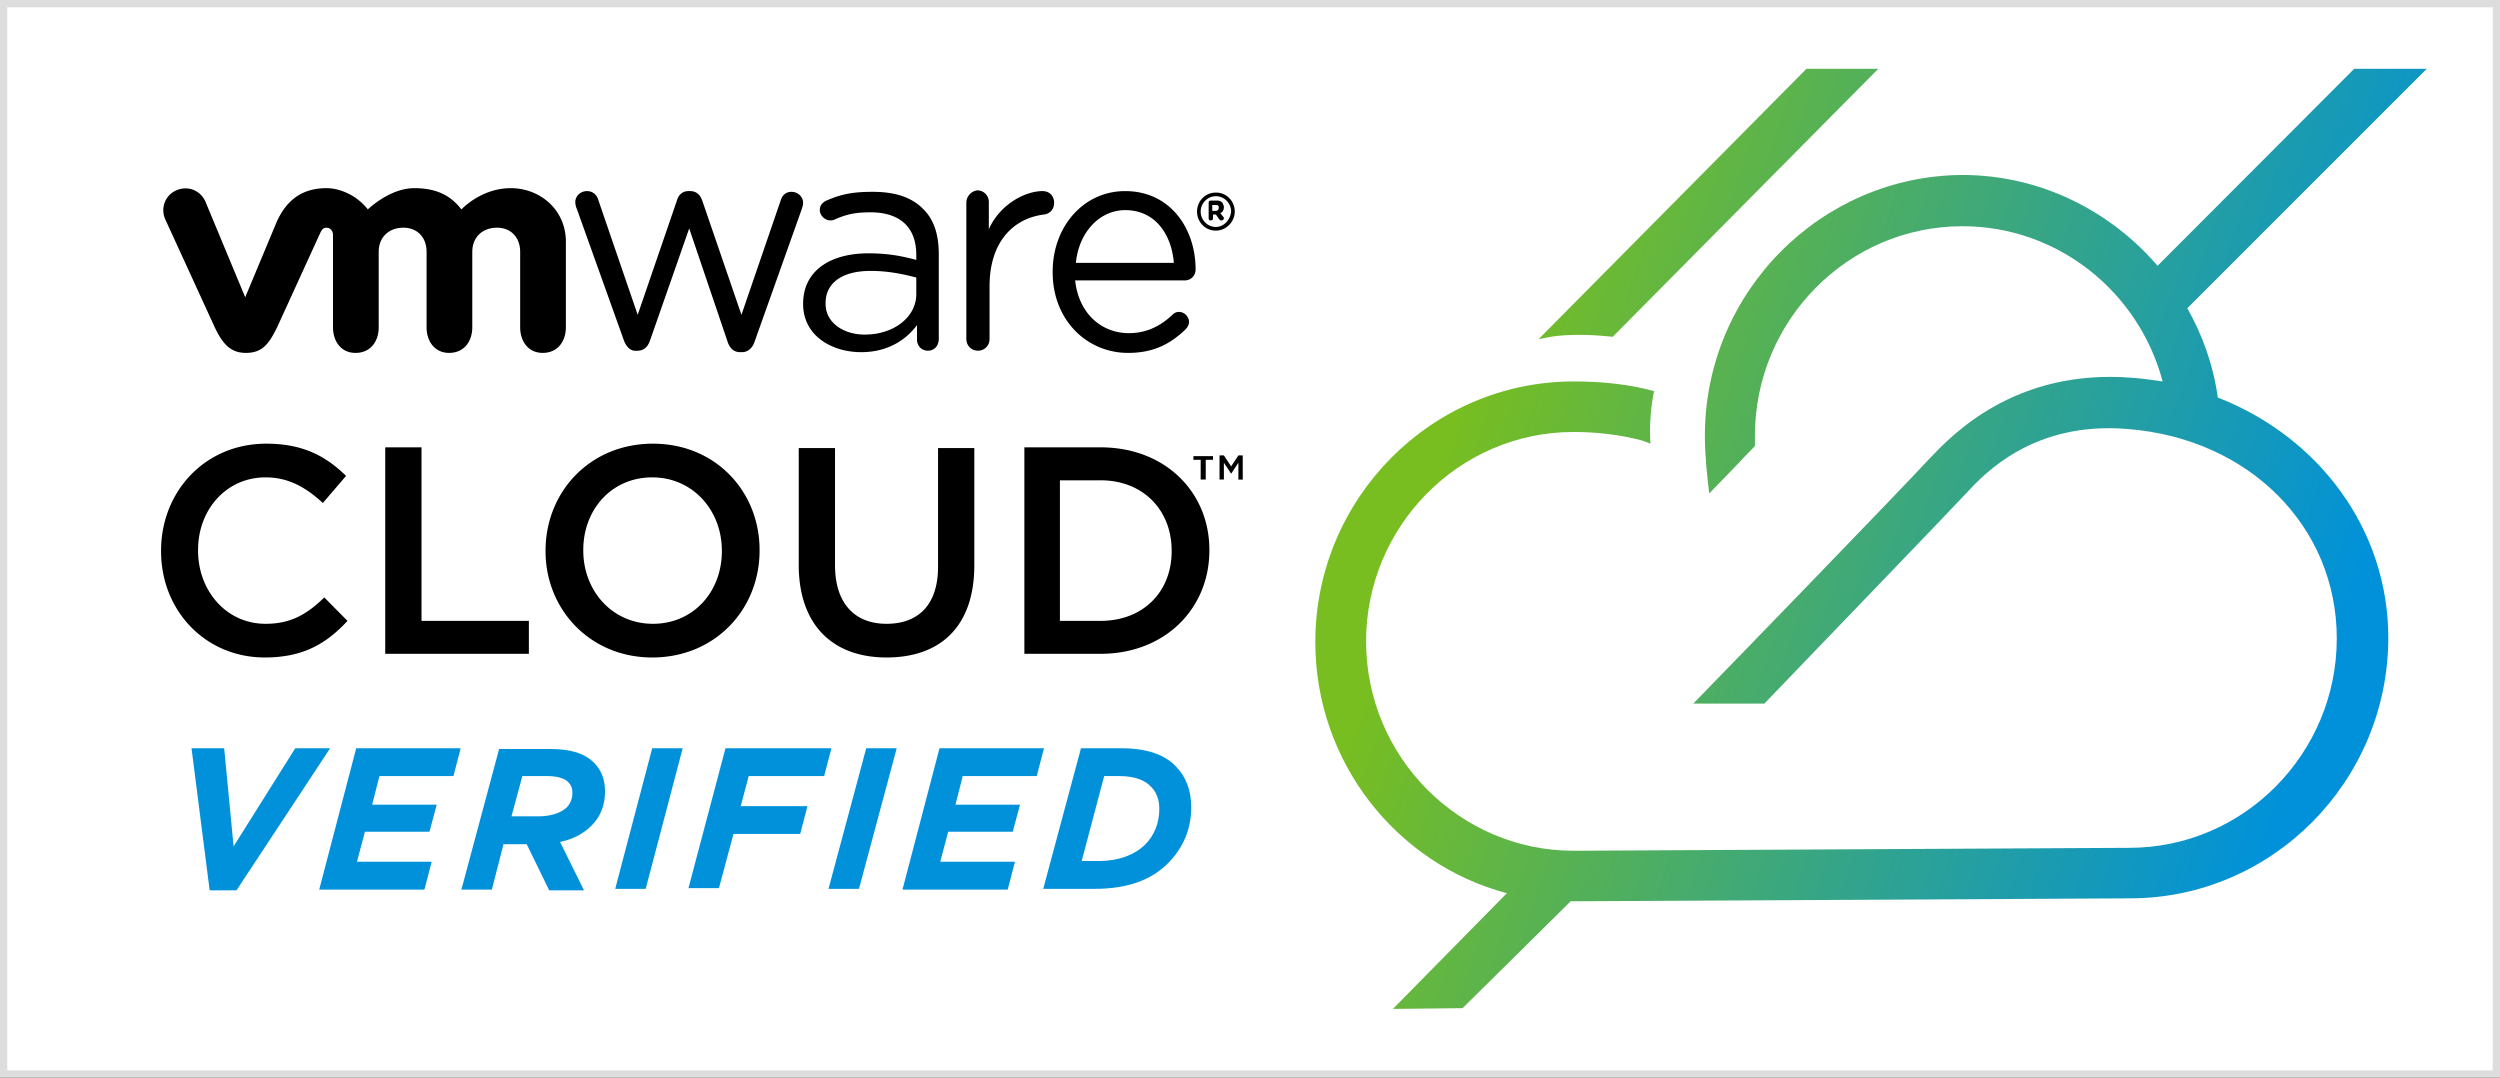
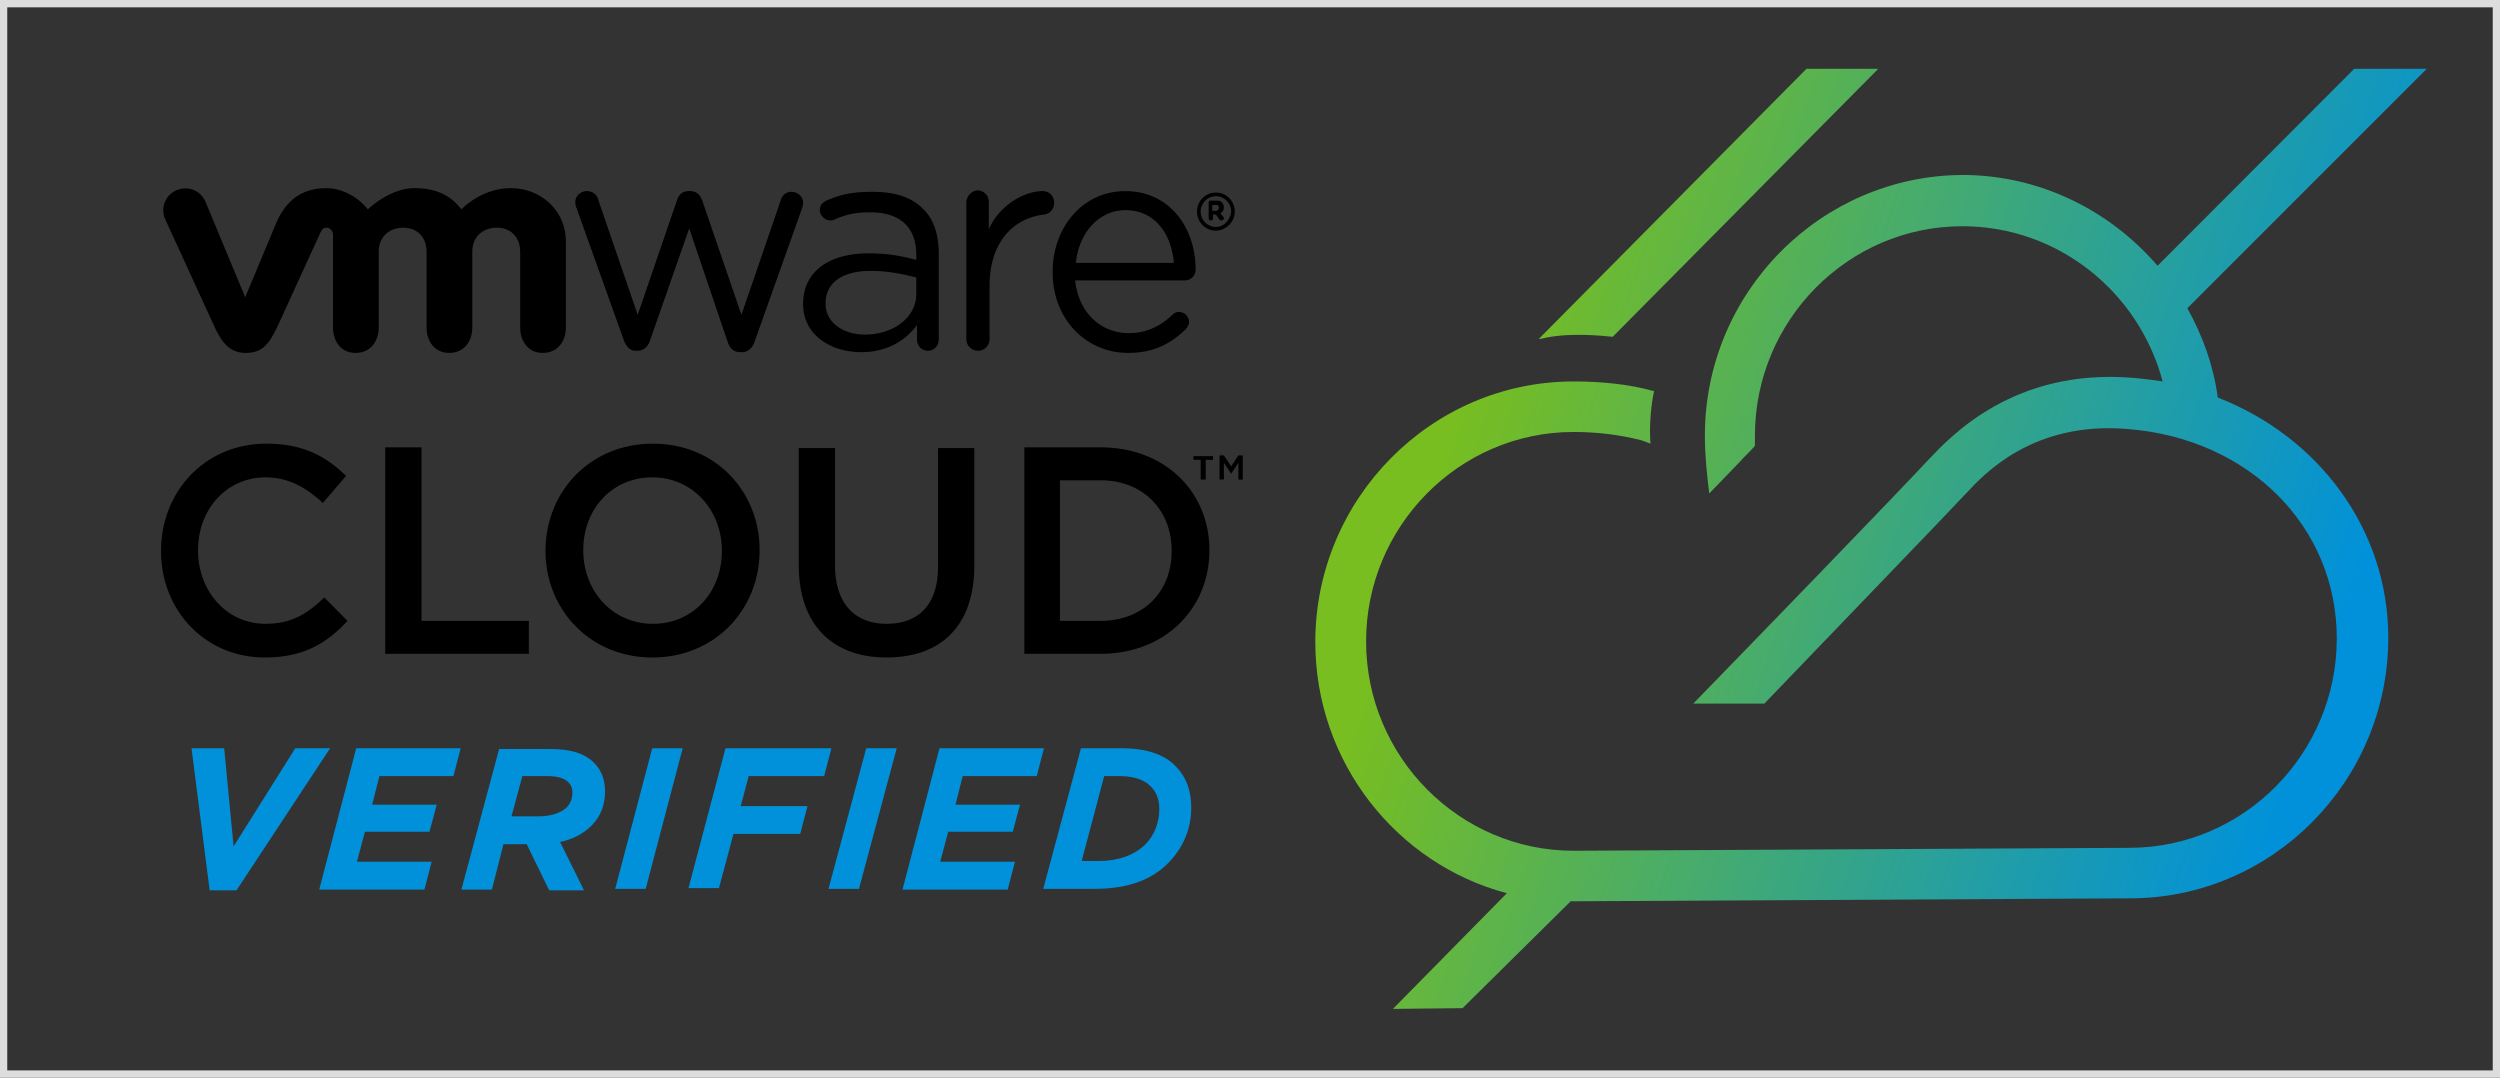
<svg xmlns="http://www.w3.org/2000/svg" width="283" height="122" viewBox="0 0 283 122" fill="none">
  <rect x="0" y="0" width="283" height="122" fill="#333333" stroke="none" />
  <g clip-path="url(#clip0_28_2860)">
-     <path d="M282.589.414H.411v121.172h282.178V.414z" fill="#fff" />
    <path d="M282.179.829V121.17H.821V.829H282.18zM283 0H0v122h283V0z" fill="#DDD" />
    <path d="M21.68 84.704h3.696l1.068 11.106 6.98-11.106h3.943l-10.594 16.079h-3.04l-2.052-16.08zm18.643 0h11.826l-.821 3.15H42.95l-.821 3.232h7.309l-.822 3.066H41.31l-.904 3.398h8.459l-.821 3.15H36.135l4.188-15.996zm19.3 10.857h-2.629L55.68 100.7h-3.449l4.27-15.913h5.75c2.38 0 3.941.497 5.009 1.574.821.83 1.232 1.907 1.232 3.233 0 1.492-.493 2.818-1.479 3.812-.575.58-1.642 1.492-3.613 1.906l2.71 5.471h-3.942l-2.546-5.222zm1.313-3.15c1.314 0 2.464-.33 3.203-.994.41-.414.657-.994.657-1.657 0-.58-.164-.912-.493-1.244-.41-.414-1.232-.663-2.3-.663H59.13l-1.231 4.559h3.038zm12.894-7.707h3.449l-4.188 15.913h-3.45l4.189-15.913zm8.294 0h11.99l-.82 3.15h-8.542l-.903 3.397h7.555l-.821 3.15h-7.555l-1.643 6.133h-3.45l4.19-15.83zm15.932 0h3.45l-4.27 15.913h-3.45l4.27-15.913zm8.295 0h11.826l-.822 3.15h-8.376l-.821 3.232h7.309l-.822 3.066h-7.309l-.903 3.398h8.459l-.821 3.15h-11.908l4.188-15.996zm16.014 0h4.599c3.039 0 5.01.829 6.159 2.072 1.15 1.16 1.725 2.735 1.725 4.641 0 2.404-.903 4.558-2.628 6.299-1.889 1.906-4.599 2.901-8.295 2.901h-5.83l4.27-15.913zm4.353 3.15h-1.725l-2.546 9.613h1.971c2.135 0 4.024-.663 5.256-1.906.986-.994 1.56-2.403 1.56-3.978 0-1.078-.328-1.906-.903-2.486-.657-.746-1.807-1.244-3.613-1.244z" fill="#0091DA" />
    <path d="M70.627 38.54l-5.338-14.92a1.995 1.995 0 01-.165-.745c0-.663.575-1.243 1.315-1.243.657 0 1.15.414 1.314 1.077l4.434 12.93 4.435-12.93c.164-.58.575-1.077 1.314-1.077h.164c.74 0 1.15.414 1.396 1.077l4.435 12.93 4.435-12.93c.164-.58.575-.994 1.231-.994.74 0 1.315.58 1.315 1.243 0 .248-.083.497-.165.746L85.41 38.705c-.246.746-.821 1.16-1.396 1.16h-.246c-.657 0-1.15-.414-1.396-1.16L78.018 25.86l-4.435 12.68c-.246.746-.739 1.16-1.396 1.16h-.082c-.657.084-1.15-.33-1.478-1.16zm38.762-15.582v15.416c0 .746.575 1.326 1.314 1.326.74 0 1.314-.58 1.314-1.326v-5.968c0-5.138 2.793-7.708 6.16-8.122.657-.083 1.149-.58 1.149-1.326 0-.746-.492-1.326-1.314-1.326-1.888 0-4.763 1.409-6.077 4.31v-3.067c0-.746-.575-1.326-1.314-1.326a1.428 1.428 0 00-1.232 1.409zm18.314 16.99c2.957 0 4.845-1.077 6.488-2.652.246-.248.411-.58.411-.829 0-.58-.493-1.16-1.15-1.16-.329 0-.575.166-.739.332-1.232 1.16-2.793 2.072-4.928 2.072-3.038 0-5.666-2.155-6.077-5.968h12.401c.657 0 1.232-.497 1.232-1.243 0-4.641-2.875-8.868-7.966-8.868-4.764 0-8.213 4.06-8.213 9.117v.082c0 5.388 3.86 9.117 8.541 9.117zm-5.913-10.194c.329-3.398 2.628-5.967 5.585-5.967 3.449 0 5.256 2.818 5.502 5.967H121.79zm-30.879 4.641c0 3.647 3.285 5.47 6.57 5.47 3.039 0 5.092-1.409 6.324-3.066v1.657c0 .664.493 1.244 1.232 1.244s1.232-.58 1.232-1.326v-9.615c0-2.237-.575-3.978-1.807-5.138-1.314-1.326-3.203-1.906-5.667-1.906-2.217 0-3.53.248-5.255.994-.493.249-.74.58-.74 1.078 0 .58.575 1.16 1.15 1.16.164 0 .329 0 .493-.083 1.314-.58 2.3-.829 4.106-.829 3.285 0 5.174 1.658 5.174 4.807v.58c-1.56-.414-3.121-.745-5.42-.745-4.353 0-7.391 1.989-7.391 5.718zm6.981 3.481c-2.382 0-4.435-1.326-4.435-3.48v-.084c0-2.237 1.807-3.646 5.092-3.646 2.135 0 3.86.414 5.174.746v1.74c.082 2.735-2.546 4.724-5.831 4.724zm-74.65-15.084c-.576-1.243-1.972-1.823-3.286-1.243-1.314.58-1.807 2.072-1.232 3.315l5.585 12.184c.903 1.906 1.806 2.9 3.531 2.9 1.889 0 2.628-1.077 3.531-2.9 0 0 4.846-10.61 4.928-10.775.082-.083.164-.497.657-.497.41 0 .739.331.739.829v10.443c0 1.574.903 2.9 2.546 2.9 1.724 0 2.628-1.326 2.628-2.9V28.51c0-1.658 1.15-2.735 2.792-2.735 1.56 0 2.628 1.077 2.628 2.735v8.537c0 1.574.903 2.9 2.546 2.9 1.724 0 2.628-1.326 2.628-2.9V28.51c0-1.658 1.15-2.735 2.792-2.735 1.56 0 2.628 1.077 2.628 2.735v8.537c0 1.574.903 2.9 2.546 2.9 1.724 0 2.628-1.326 2.628-2.9V27.35c0-3.563-2.875-6.05-6.242-6.05s-5.584 2.404-5.584 2.404c-1.15-1.492-2.71-2.404-5.338-2.404-2.792 0-5.256 2.404-5.256 2.404-1.15-1.492-3.039-2.404-4.681-2.404-2.464 0-4.435 1.078-5.667 3.896l-3.531 8.454-4.517-10.858zm112.263 1.16c0 1.16.903 2.155 2.135 2.155 1.15 0 2.135-.994 2.135-2.155 0-1.16-.903-2.154-2.135-2.154-1.232 0-2.135.994-2.135 2.154zm2.135 1.74c-.985 0-1.724-.828-1.724-1.74 0-.911.739-1.74 1.724-1.74.986 0 1.725.829 1.725 1.74-.082.912-.821 1.74-1.725 1.74zm-.821-.994c0 .166.082.249.246.249.165 0 .247-.083.247-.249v-.414h.328l.411.58c.082.083.082.083.246.083.082 0 .247-.083.247-.249 0-.082 0-.082-.083-.165l-.328-.415c.246-.083.411-.331.411-.663 0-.166-.083-.331-.165-.497a.741.741 0 00-.575-.249h-.739c-.164 0-.246.083-.246.249v1.74zm.411-.911v-.58h.41c.247 0 .329.082.329.331 0 .166-.165.332-.329.332h-.41v-.083zM29.975 74.427c4.353 0 6.98-1.575 9.362-4.144L36.71 67.63c-1.97 1.907-3.777 2.984-6.652 2.984-4.434 0-7.637-3.73-7.637-8.288v-.083c0-4.558 3.203-8.205 7.637-8.205 2.628 0 4.6 1.16 6.488 2.9l2.628-3.066c-2.217-2.155-4.763-3.647-9.033-3.647-6.981 0-11.908 5.47-11.908 12.101v.083c0 6.713 5.01 12.018 11.743 12.018zm13.633-.415h16.26v-3.73H47.715V50.64h-4.106v23.372zm30.222.415c7.145 0 12.154-5.47 12.154-12.1v-.084c0-6.547-4.927-12.018-12.072-12.018s-12.155 5.47-12.155 12.101v.083c0 6.548 5.01 12.018 12.073 12.018zm.082-3.813c-4.6 0-7.884-3.73-7.884-8.288v-.083c0-4.558 3.203-8.205 7.802-8.205s7.884 3.73 7.884 8.288v.083c0 4.558-3.203 8.205-7.802 8.205zm26.444 3.813c6.077 0 9.937-3.481 9.937-10.443V50.723h-4.106V64.15c0 4.31-2.218 6.464-5.831 6.464-3.614 0-5.831-2.32-5.831-6.63V50.723h-4.106V64.15c.082 6.713 3.942 10.277 9.937 10.277zm15.603-.415h8.623c7.309 0 12.319-5.138 12.319-11.686v-.083c0-6.547-5.01-11.603-12.319-11.603h-8.623v23.372zm8.623-19.642c4.846 0 8.049 3.398 8.049 7.956v.083c0 4.558-3.203 7.874-8.049 7.874h-4.599V54.37h4.599zm11.416-.083h.492v-2.238h.822v-.414h-2.218v.414h.822v2.238h.082zm2.053 0h.493V52.38l.821 1.244.821-1.244v1.907h.493v-2.735h-.493l-.821 1.243-.821-1.243h-.493v2.735z" fill="#000" />
    <path d="M174.185 38.374L204.489 7.79h8.131l-30.058 30.334c-.903-.083-4.517-.497-7.473.083-.411.083-.657.166-.904.166zm76.869 6.63c-.493-3.647-1.725-7.045-3.45-10.111L274.705 7.79h-8.212l-22.256 22.295c-5.42-6.3-13.386-10.278-22.091-10.278-16.014.083-29.154 13.261-29.154 29.506 0 2.32.246 4.475.493 6.547l3.367-3.48c.575-.664 1.232-1.244 1.806-1.907v-1.16c0-13.012 10.512-23.704 23.488-23.704 10.758 0 19.956 7.376 22.666 17.57-1.15-.165-2.299-.33-3.449-.414-13.386-1.077-20.531 6.63-22.913 9.117l-.082.083c-3.203 3.481-21.598 22.46-26.69 27.682h8.048c7.309-7.625 20.038-20.803 22.748-23.704l.083-.083c2.053-2.237 7.637-8.205 18.313-7.293 13.715 1.077 23.652 11.023 23.652 23.704 0 13.012-10.512 23.703-23.487 23.703l-62.908.332c-12.893 0-23.487-10.609-23.487-23.704 0-13.012 10.512-23.703 23.487-23.703 2.71 0 5.256.331 7.556.911.328.083 1.15.414 1.15.414-.165-2.072.082-4.475.41-5.967h-.082c-2.71-.746-5.749-1.077-9.034-1.077-16.096 0-29.236 13.26-29.236 29.505 0 13.592 9.198 25.113 21.681 28.428l-12.894 13.095 7.884-.083 12.237-12.1h.411l62.907-.332c16.096 0 29.236-13.26 29.236-29.505 0-12.184-7.802-22.71-19.299-27.185z" fill="url(#paint0_linear_28_2860)" />
  </g>
  <defs>
    <linearGradient id="paint0_linear_28_2860" x1="158.22" y1="40.854" x2="269.784" y2="78.918" gradientUnits="userSpaceOnUse">
      <stop offset=".068" stop-color="#78BE20" />
      <stop offset=".944" stop-color="#0091DA" />
    </linearGradient>
    <clipPath id="clip0_28_2860">
      <path fill="#fff" d="M0 0h283v122H0z" />
    </clipPath>
  </defs>
</svg>